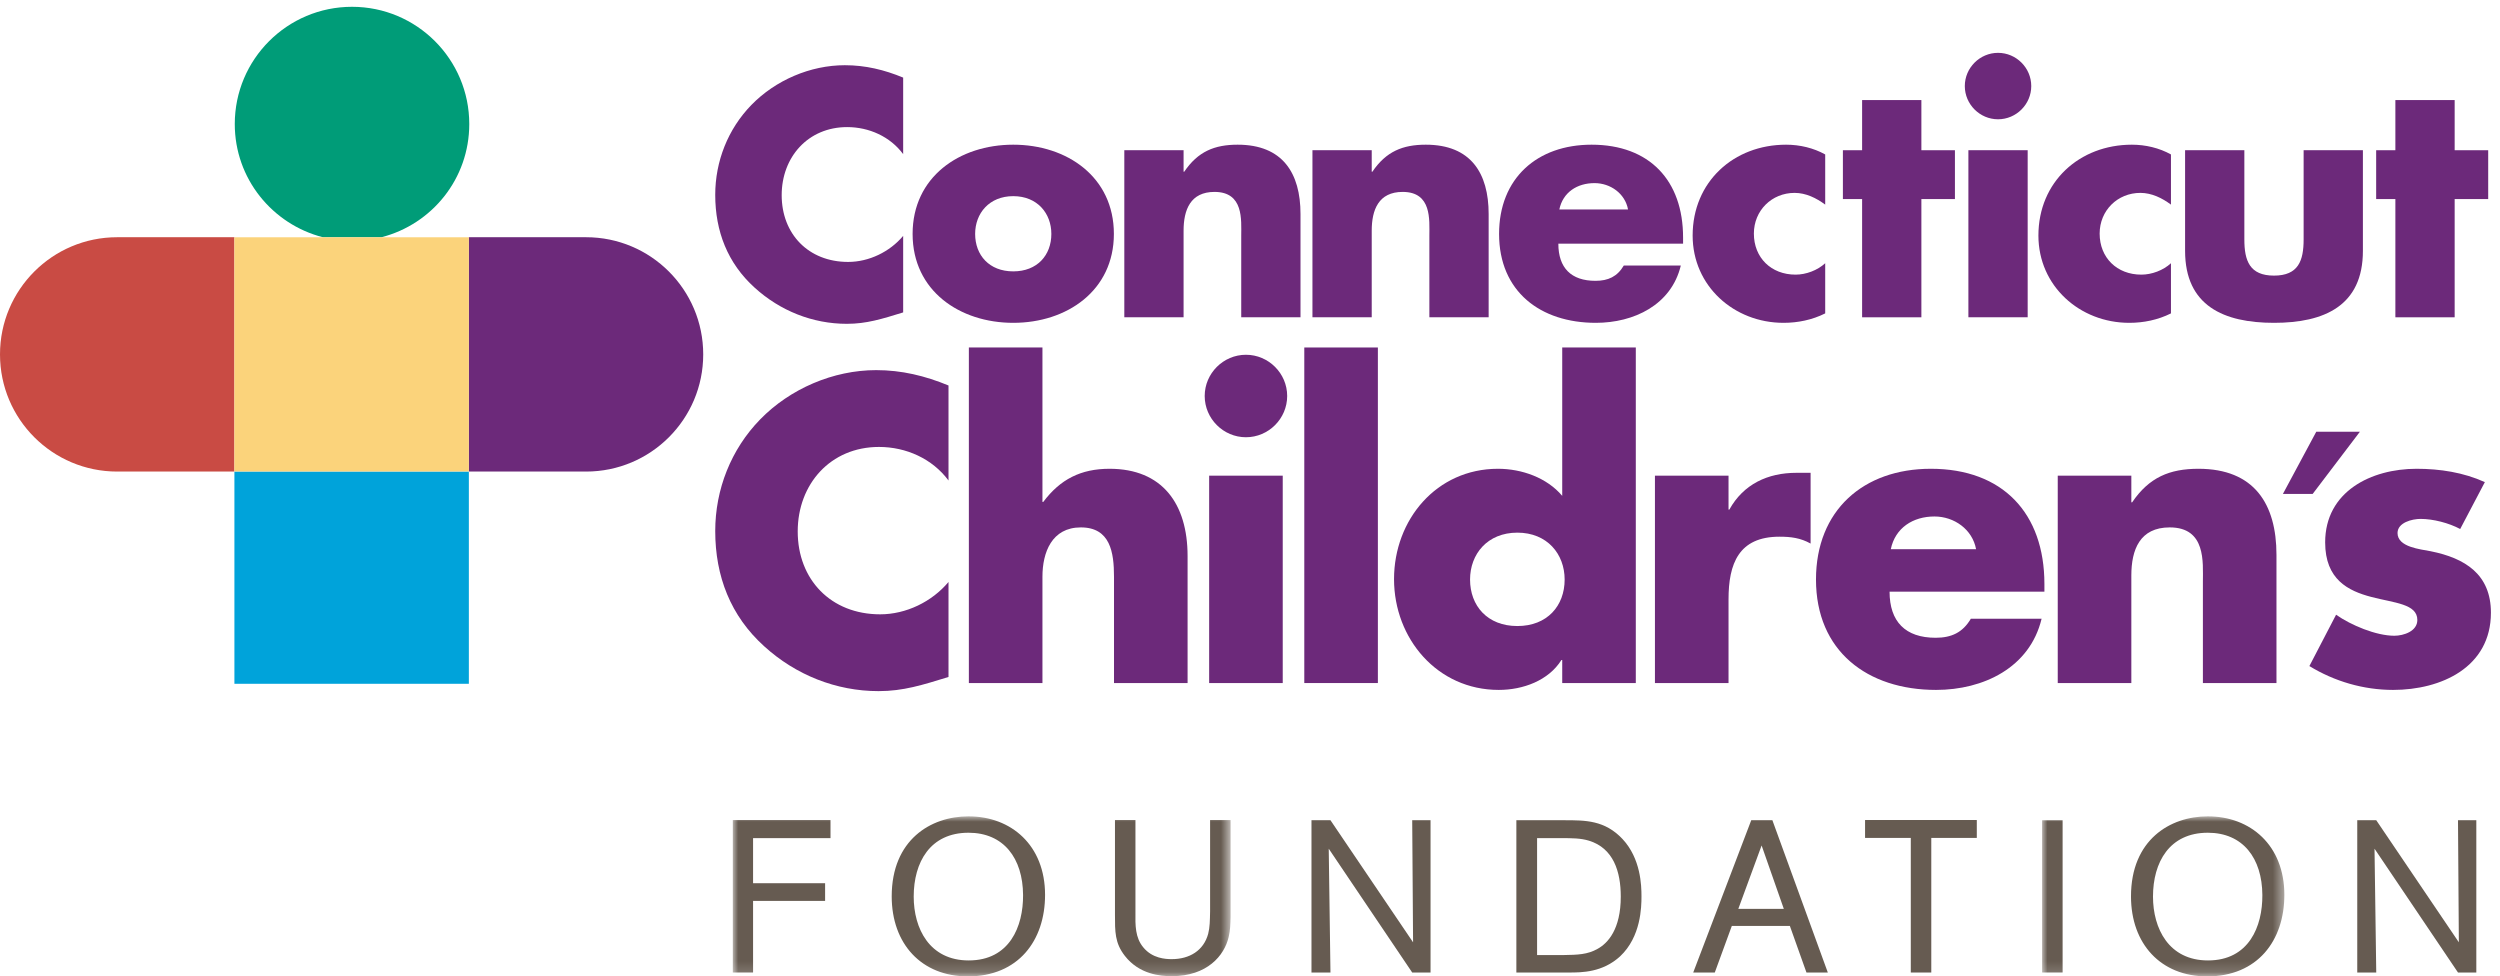
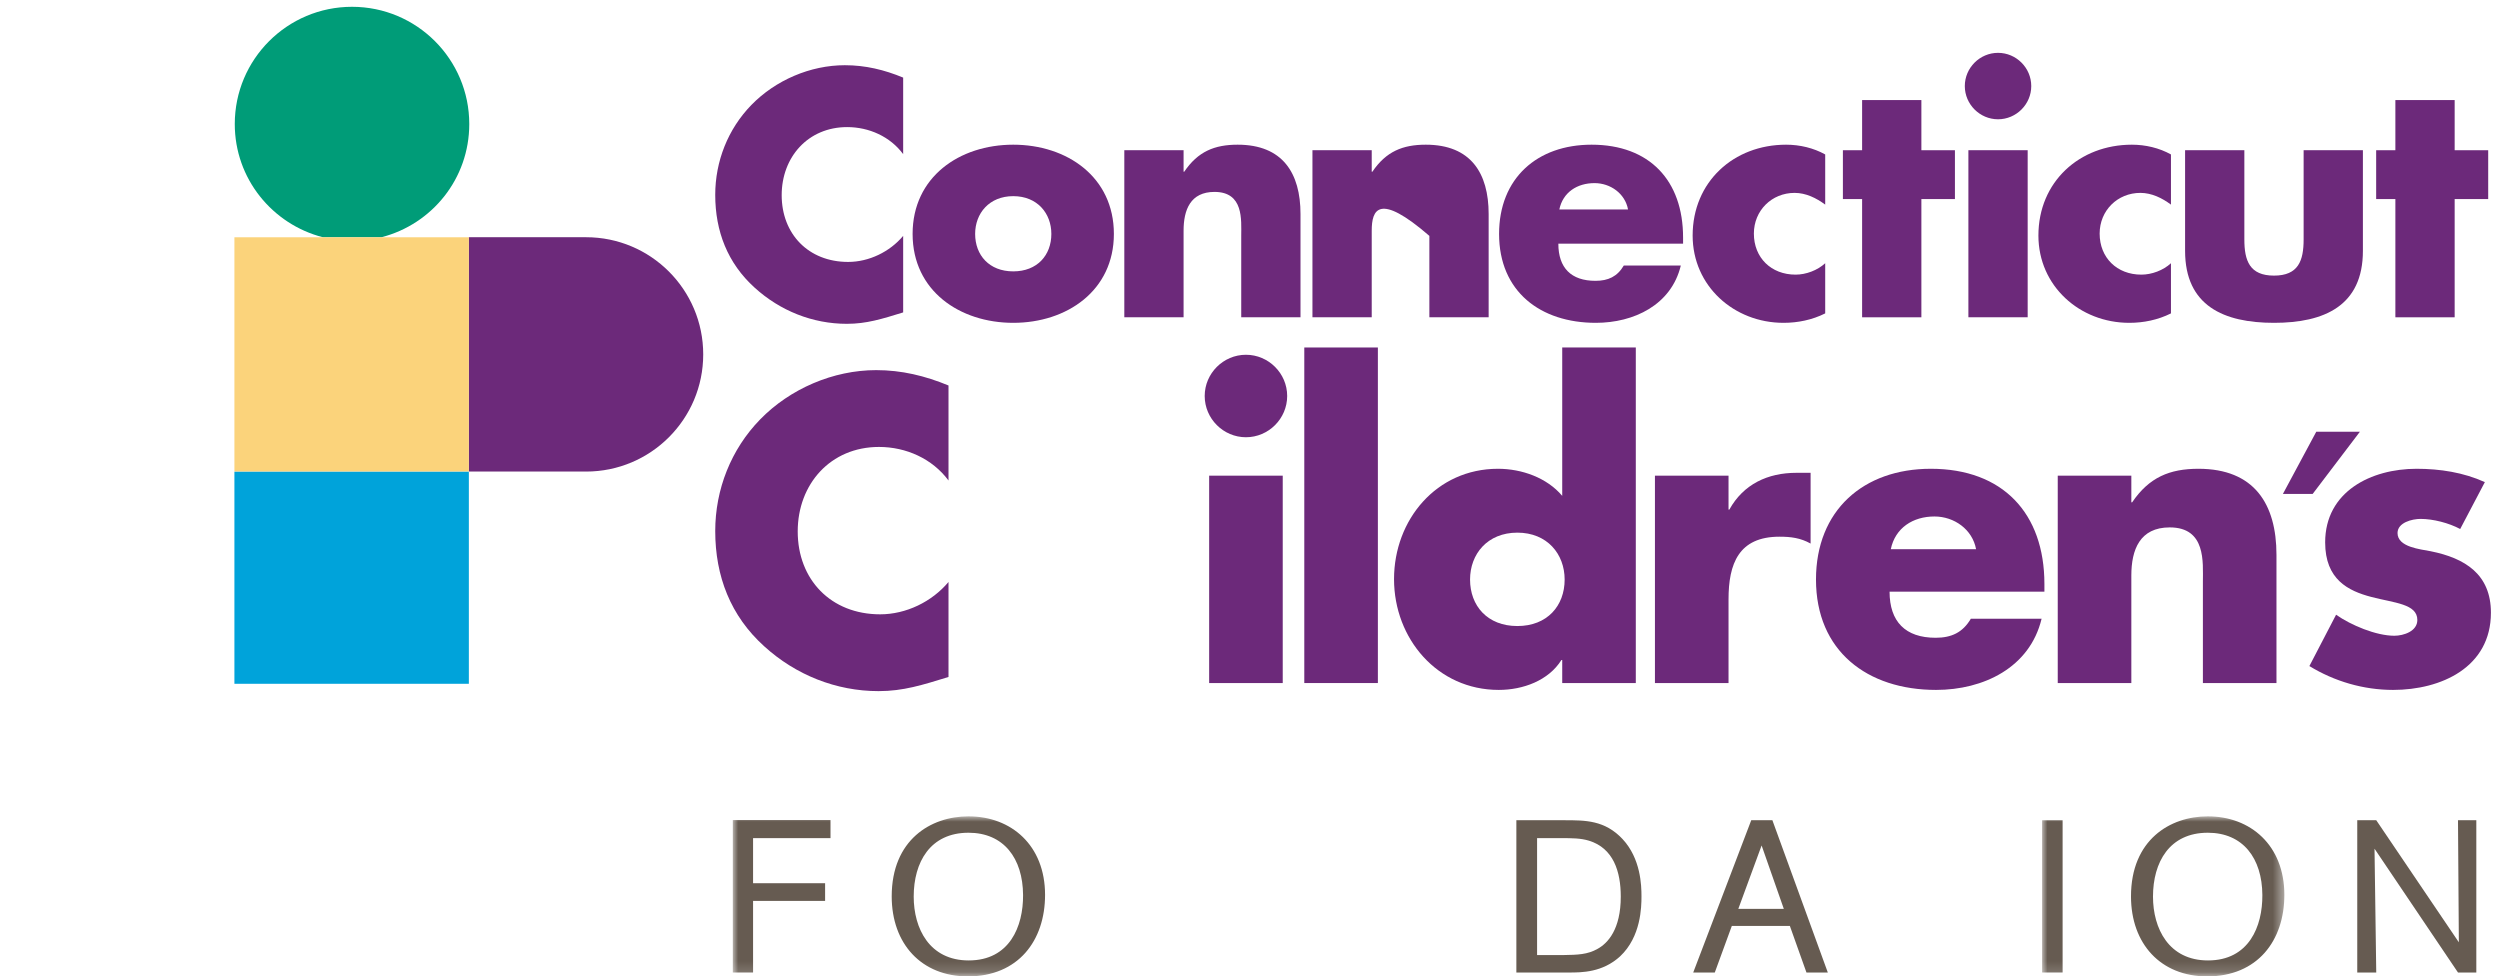
<svg xmlns="http://www.w3.org/2000/svg" xmlns:xlink="http://www.w3.org/1999/xlink" width="233px" height="91px" viewBox="0 0 233 91" version="1.1">
  <title>Group</title>
  <defs>
    <polygon id="path-1" points="-1.42108547e-14 0 46.395 0 46.395 14.857 -1.42108547e-14 14.857" />
    <polygon id="path-3" points="0 0 22.578 0 22.578 14.857 0 14.857" />
  </defs>
  <g id="Page-1" stroke="none" stroke-width="1" fill="none" fill-rule="evenodd">
    <g id="Group" transform="translate(0, 0.634)">
      <path d="M84.175,13.731 C82.961,12.091 80.987,11.211 78.954,11.211 C75.311,11.211 72.853,14.004 72.853,17.555 C72.853,21.168 75.341,23.778 79.045,23.778 C80.987,23.778 82.93,22.837 84.175,21.35 L84.175,28.483 C82.202,29.09 80.775,29.546 78.924,29.546 C75.736,29.546 72.701,28.331 70.333,26.176 C67.814,23.899 66.66,20.924 66.66,17.526 C66.66,14.399 67.844,11.394 70.03,9.148 C72.276,6.841 75.524,5.444 78.741,5.444 C80.654,5.444 82.414,5.869 84.175,6.598 L84.175,13.731" id="Fill-1" fill="#6C297A" />
      <path d="M90.883,21.168 C90.883,23.14 92.189,24.658 94.435,24.658 C96.681,24.658 97.986,23.14 97.986,21.168 C97.986,19.255 96.681,17.647 94.435,17.647 C92.189,17.647 90.883,19.255 90.883,21.168 Z M103.814,21.168 C103.814,26.449 99.443,29.454 94.435,29.454 C89.457,29.454 85.055,26.48 85.055,21.168 C85.055,15.856 89.426,12.851 94.435,12.851 C99.443,12.851 103.814,15.856 103.814,21.168 L103.814,21.168 Z" id="Fill-2" fill="#6C297A" />
      <path d="M110.31,15.37 L110.371,15.37 C111.646,13.488 113.193,12.851 115.349,12.851 C119.538,12.851 121.207,15.491 121.207,19.316 L121.207,28.938 L115.683,28.938 L115.683,21.35 C115.683,19.862 115.925,17.252 113.193,17.252 C110.947,17.252 110.31,18.921 110.31,20.864 L110.31,28.938 L104.786,28.938 L104.786,13.367 L110.31,13.367 L110.31,15.37" id="Fill-3" fill="#6C297A" />
-       <path d="M127.845,15.37 L127.906,15.37 C129.18,13.488 130.729,12.851 132.883,12.851 C137.072,12.851 138.742,15.491 138.742,19.316 L138.742,28.938 L133.217,28.938 L133.217,21.35 C133.217,19.862 133.461,17.252 130.729,17.252 C128.482,17.252 127.845,18.921 127.845,20.864 L127.845,28.938 L122.32,28.938 L122.32,13.367 L127.845,13.367 L127.845,15.37" id="Fill-4" fill="#6C297A" />
+       <path d="M127.845,15.37 L127.906,15.37 C129.18,13.488 130.729,12.851 132.883,12.851 C137.072,12.851 138.742,15.491 138.742,19.316 L138.742,28.938 L133.217,28.938 L133.217,21.35 C128.482,17.252 127.845,18.921 127.845,20.864 L127.845,28.938 L122.32,28.938 L122.32,13.367 L127.845,13.367 L127.845,15.37" id="Fill-4" fill="#6C297A" />
      <path d="M151.734,18.891 C151.46,17.404 150.095,16.432 148.608,16.432 C146.999,16.432 145.663,17.282 145.329,18.891 L151.734,18.891 Z M156.863,22.078 L145.238,22.078 C145.238,24.325 146.422,25.539 148.698,25.539 C149.883,25.539 150.733,25.144 151.34,24.111 L156.652,24.111 C155.772,27.784 152.28,29.454 148.729,29.454 C143.568,29.454 139.714,26.54 139.714,21.168 C139.714,15.977 143.265,12.851 148.334,12.851 C153.737,12.851 156.863,16.19 156.863,21.502 L156.863,22.078 L156.863,22.078 Z" id="Fill-5" fill="#6C297A" />
      <path d="M170.109,18.436 C169.289,17.829 168.318,17.343 167.255,17.343 C165.13,17.343 163.461,18.982 163.461,21.137 C163.461,23.383 165.069,24.962 167.346,24.962 C168.318,24.962 169.38,24.567 170.109,23.899 L170.109,28.574 C168.895,29.181 167.559,29.454 166.223,29.454 C161.61,29.454 157.754,26.024 157.754,21.319 C157.754,16.311 161.579,12.851 166.466,12.851 C167.74,12.851 169.016,13.154 170.109,13.761 L170.109,18.436" id="Fill-6" fill="#6C297A" />
      <polyline id="Fill-7" fill="#6C297A" points="179.073 28.938 173.549 28.938 173.549 17.919 171.758 17.919 171.758 13.367 173.549 13.367 173.549 8.692 179.073 8.692 179.073 13.367 182.199 13.367 182.199 17.919 179.073 17.919 179.073 28.938" />
      <path d="M183.454,28.938 L188.979,28.938 L188.979,13.367 L183.454,13.367 L183.454,28.938 Z M189.313,7.387 C189.313,9.087 187.916,10.483 186.216,10.483 C184.517,10.483 183.12,9.087 183.12,7.387 C183.12,5.687 184.517,4.291 186.216,4.291 C187.916,4.291 189.313,5.687 189.313,7.387 L189.313,7.387 Z" id="Fill-8" fill="#6C297A" />
      <path d="M202.334,18.436 C201.515,17.829 200.543,17.343 199.481,17.343 C197.356,17.343 195.687,18.982 195.687,21.137 C195.687,23.383 197.295,24.962 199.571,24.962 C200.543,24.962 201.606,24.567 202.334,23.899 L202.334,28.574 C201.12,29.181 199.784,29.454 198.448,29.454 C193.835,29.454 189.98,26.024 189.98,21.319 C189.98,16.311 193.805,12.851 198.692,12.851 C199.966,12.851 201.241,13.154 202.334,13.761 L202.334,18.436" id="Fill-9" fill="#6C297A" />
      <path d="M209.174,13.367 L209.174,21.683 C209.174,23.657 209.66,25.053 211.936,25.053 C214.213,25.053 214.698,23.657 214.698,21.683 L214.698,13.367 L220.223,13.367 L220.223,22.746 C220.223,27.876 216.61,29.454 211.936,29.454 C207.262,29.454 203.65,27.876 203.65,22.746 L203.65,13.367 L209.174,13.367" id="Fill-10" fill="#6C297A" />
      <polyline id="Fill-11" fill="#6C297A" points="228.774 28.938 223.249 28.938 223.249 17.919 221.458 17.919 221.458 13.367 223.249 13.367 223.249 8.692 228.774 8.692 228.774 13.367 231.9 13.367 231.9 17.919 228.774 17.919 228.774 28.938" />
      <path d="M88.401,44.149 C86.894,42.114 84.445,41.021 81.921,41.021 C77.399,41.021 74.347,44.488 74.347,48.896 C74.347,53.38 77.437,56.621 82.034,56.621 C84.445,56.621 86.857,55.452 88.401,53.606 L88.401,62.46 C85.952,63.214 84.181,63.779 81.883,63.779 C77.926,63.779 74.159,62.272 71.22,59.597 C68.092,56.771 66.66,53.078 66.66,48.858 C66.66,44.977 68.13,41.247 70.843,38.459 C73.631,35.595 77.663,33.862 81.657,33.862 C84.03,33.862 86.216,34.39 88.401,35.294 L88.401,44.149" id="Fill-12" fill="#6C297A" />
-       <path d="M97.156,31.752 L97.156,46.146 L97.232,46.146 C98.814,44.036 100.735,43.056 103.411,43.056 C108.309,43.056 110.683,46.296 110.683,51.195 L110.683,63.026 L103.825,63.026 L103.825,53.116 C103.825,50.856 103.486,48.52 100.735,48.52 C98.023,48.52 97.156,50.856 97.156,53.116 L97.156,63.026 L90.298,63.026 L90.298,31.752 L97.156,31.752" id="Fill-13" fill="#6C297A" />
      <path d="M112.693,63.026 L119.551,63.026 L119.551,43.696 L112.693,43.696 L112.693,63.026 Z M119.965,36.273 C119.965,38.383 118.232,40.117 116.122,40.117 C114.012,40.117 112.278,38.383 112.278,36.273 C112.278,34.164 114.012,32.43 116.122,32.43 C118.232,32.43 119.965,34.164 119.965,36.273 L119.965,36.273 Z" id="Fill-14" fill="#6C297A" />
      <polygon id="Fill-15" fill="#6C297A" points="121.56 63.026 128.418 63.026 128.418 31.752 121.56 31.752" />
      <path d="M137.009,53.38 C137.009,55.829 138.628,57.713 141.417,57.713 C144.205,57.713 145.825,55.829 145.825,53.38 C145.825,51.006 144.205,49.009 141.417,49.009 C138.628,49.009 137.009,51.006 137.009,53.38 Z M145.599,60.878 L145.525,60.878 C144.318,62.799 141.944,63.666 139.684,63.666 C133.956,63.666 129.924,58.881 129.924,53.342 C129.924,47.803 133.881,43.056 139.609,43.056 C141.831,43.056 144.167,43.885 145.599,45.58 L145.599,31.752 L152.457,31.752 L152.457,63.026 L145.599,63.026 L145.599,60.878 L145.599,60.878 Z" id="Fill-16" fill="#6C297A" />
      <path d="M161.099,46.861 L161.174,46.861 C162.492,44.488 164.753,43.432 167.429,43.432 L168.748,43.432 L168.748,50.026 C167.806,49.499 166.902,49.386 165.846,49.386 C162.041,49.386 161.099,51.91 161.099,55.226 L161.099,63.026 L154.24,63.026 L154.24,43.696 L161.099,43.696 L161.099,46.861" id="Fill-17" fill="#6C297A" />
      <path d="M184.171,50.554 C183.832,48.708 182.136,47.502 180.29,47.502 C178.294,47.502 176.635,48.557 176.222,50.554 L184.171,50.554 Z M190.539,54.51 L176.108,54.51 C176.108,57.299 177.577,58.806 180.403,58.806 C181.872,58.806 182.928,58.316 183.681,57.034 L190.276,57.034 C189.183,61.594 184.85,63.666 180.442,63.666 C174.035,63.666 169.25,60.049 169.25,53.38 C169.25,46.937 173.659,43.056 179.951,43.056 C186.658,43.056 190.539,47.2 190.539,53.795 L190.539,54.51 L190.539,54.51 Z" id="Fill-18" fill="#6C297A" />
      <path d="M198.641,46.183 L198.716,46.183 C200.298,43.847 202.22,43.056 204.895,43.056 C210.095,43.056 212.167,46.334 212.167,51.081 L212.167,63.026 L205.31,63.026 L205.31,53.606 C205.31,51.759 205.611,48.52 202.22,48.52 C199.432,48.52 198.641,50.592 198.641,53.004 L198.641,63.026 L191.782,63.026 L191.782,43.696 L198.641,43.696 L198.641,46.183" id="Fill-19" fill="#6C297A" />
      <polyline id="Fill-20" fill="#6C297A" points="219.942 39.604 215.541 45.4 212.767 45.4 215.876 39.604 219.942 39.604" />
      <path d="M229.29,48.67 C228.235,48.105 226.766,47.728 225.598,47.728 C224.806,47.728 223.45,48.067 223.45,49.047 C223.45,50.365 225.598,50.554 226.54,50.742 C229.742,51.383 232.154,52.89 232.154,56.47 C232.154,61.556 227.52,63.666 223.035,63.666 C220.285,63.666 217.571,62.875 215.235,61.443 L217.723,56.658 C219.116,57.637 221.453,58.617 223.149,58.617 C224.015,58.617 225.296,58.203 225.296,57.148 C225.296,55.64 223.149,55.565 221.001,55 C218.853,54.435 216.705,53.38 216.705,49.914 C216.705,45.166 221.001,43.056 225.221,43.056 C227.406,43.056 229.592,43.395 231.589,44.299 L229.29,48.67" id="Fill-21" fill="#6C297A" />
      <path d="M43.694,21.475 L54.619,21.475 C60.651,21.475 65.54,26.365 65.54,32.396 C65.54,38.427 60.651,43.316 54.619,43.316 L43.694,43.316 L43.694,21.475" id="Fill-22" fill="#6C297A" />
      <g id="Group-26">
-         <path d="M21.846,43.316 L10.921,43.316 C4.889,43.316 0,38.427 0,32.396 C0,26.365 4.889,21.475 10.921,21.475 L21.846,21.475 L21.846,43.316" id="Fill-23" fill="#C94B44" />
        <path d="M30.09,21.477 C25.378,20.263 21.881,16.019 21.881,10.928 C21.881,4.893 26.773,0 32.808,0 C38.843,0 43.736,4.893 43.736,10.928 C43.736,16.019 40.265,20.263 35.553,21.477 L30.09,21.477" id="Fill-25" fill="#009C78" />
      </g>
      <polygon id="Fill-27" fill="#FBD37B" points="21.847 43.319 43.697 43.319 43.697 21.48 21.847 21.48" />
      <polygon id="Fill-28" fill="#00A3DA" points="21.847 63.095 43.697 63.095 43.697 43.333 21.847 43.333" />
      <g id="Group-33" transform="translate(68.296, 75.449)">
        <mask id="mask-2" fill="white">
          <use xlink:href="#path-1" />
        </mask>
        <g id="Clip-30" />
        <polyline id="Fill-29" fill="#665B51" mask="url(#mask-2)" points="1.89 7.881 1.89 14.556 -1.42108547e-14 14.556 -1.42108547e-14 0.342 9.107 0.342 9.107 2.031 1.89 2.031 1.89 6.233 8.604 6.233 8.604 7.881 1.89 7.881" />
        <path d="M21.968,1.528 C18.39,1.528 16.861,4.282 16.861,7.479 C16.861,10.454 18.329,13.43 21.988,13.43 C25.808,13.43 27.074,10.253 27.054,7.338 C27.034,3.9 25.245,1.528 21.968,1.528 Z M21.908,14.917 C17.585,14.917 14.811,11.882 14.811,7.459 C14.811,2.192 18.45,0 21.968,0 C25.948,0 29.104,2.694 29.104,7.318 C29.104,11.579 26.612,14.917 21.908,14.917 L21.908,14.917 Z" id="Fill-31" fill="#665B51" mask="url(#mask-2)" />
-         <path d="M46.395,0.342 L46.395,9.409 C46.375,9.992 46.375,10.615 46.213,11.259 C45.812,12.967 44.224,14.897 40.906,14.897 C39.861,14.897 37.891,14.736 36.543,13.007 C35.599,11.801 35.619,10.736 35.619,9.147 L35.619,0.342 L37.528,0.342 L37.528,8.886 C37.508,10.193 37.508,11.299 38.252,12.203 C39.097,13.249 40.343,13.309 40.906,13.309 C42.575,13.309 43.882,12.505 44.304,10.956 C44.465,10.333 44.465,9.75 44.485,8.846 L44.485,0.342 L46.395,0.342" id="Fill-32" fill="#665B51" mask="url(#mask-2)" />
      </g>
-       <polyline id="Fill-34" fill="#665B51" points="133.327 75.811 133.327 90.005 131.618 90.005 123.838 78.465 123.999 90.005 122.23 90.005 122.23 75.811 123.999 75.811 131.699 87.19 131.618 75.811 133.327 75.811" />
      <path d="M143.256,77.48 L143.256,88.376 L145.769,88.376 C147.015,88.356 147.96,88.335 148.905,87.793 C149.85,87.27 151.056,85.983 151.056,82.928 C151.056,80.596 150.372,78.425 148.101,77.721 C147.317,77.48 146.492,77.48 145.487,77.48 L143.256,77.48 Z M141.325,75.811 L145.769,75.811 C147.779,75.811 149.568,75.811 151.217,77.561 C152.926,79.39 152.986,81.902 152.986,82.908 C152.986,83.893 152.945,86.667 150.995,88.496 C149.347,90.005 147.417,90.005 146.211,90.005 L141.325,90.005 L141.325,75.811 L141.325,75.811 Z" id="Fill-35" fill="#665B51" />
      <path d="M166.252,84.074 L164.182,78.164 L162.01,84.074 L166.252,84.074 Z M166.815,85.662 L161.406,85.662 L159.818,90.005 L157.808,90.005 L163.216,75.811 L165.186,75.811 L170.353,90.005 L168.362,90.005 L166.815,85.662 L166.815,85.662 Z" id="Fill-36" fill="#665B51" />
-       <polyline id="Fill-37" fill="#665B51" points="179.996 77.46 179.996 90.005 178.086 90.005 178.086 77.46 173.824 77.46 173.824 75.791 184.238 75.791 184.238 77.46 179.996 77.46" />
      <g id="Group-41" transform="translate(190.324, 75.449)">
        <mask id="mask-4" fill="white">
          <use xlink:href="#path-3" />
        </mask>
        <g id="Clip-39" />
        <polygon id="Fill-38" fill="#665B51" mask="url(#mask-4)" points="0 14.555 1.911 14.555 1.911 0.362 0 0.362" />
        <path d="M15.442,1.528 C11.864,1.528 10.335,4.282 10.335,7.479 C10.335,10.454 11.803,13.43 15.462,13.43 C19.282,13.43 20.548,10.253 20.528,7.338 C20.508,3.9 18.718,1.528 15.442,1.528 Z M15.381,14.917 C11.059,14.917 8.285,11.882 8.285,7.459 C8.285,2.192 11.923,0 15.442,0 C19.422,0 22.578,2.694 22.578,7.318 C22.578,11.579 20.085,14.917 15.381,14.917 L15.381,14.917 Z" id="Fill-40" fill="#665B51" mask="url(#mask-4)" />
      </g>
      <polyline id="Fill-42" fill="#665B51" points="230.793 75.811 230.793 90.005 229.085 90.005 221.305 78.465 221.466 90.005 219.696 90.005 219.696 75.811 221.466 75.811 229.165 87.19 229.085 75.811 230.793 75.811" />
    </g>
  </g>
</svg>